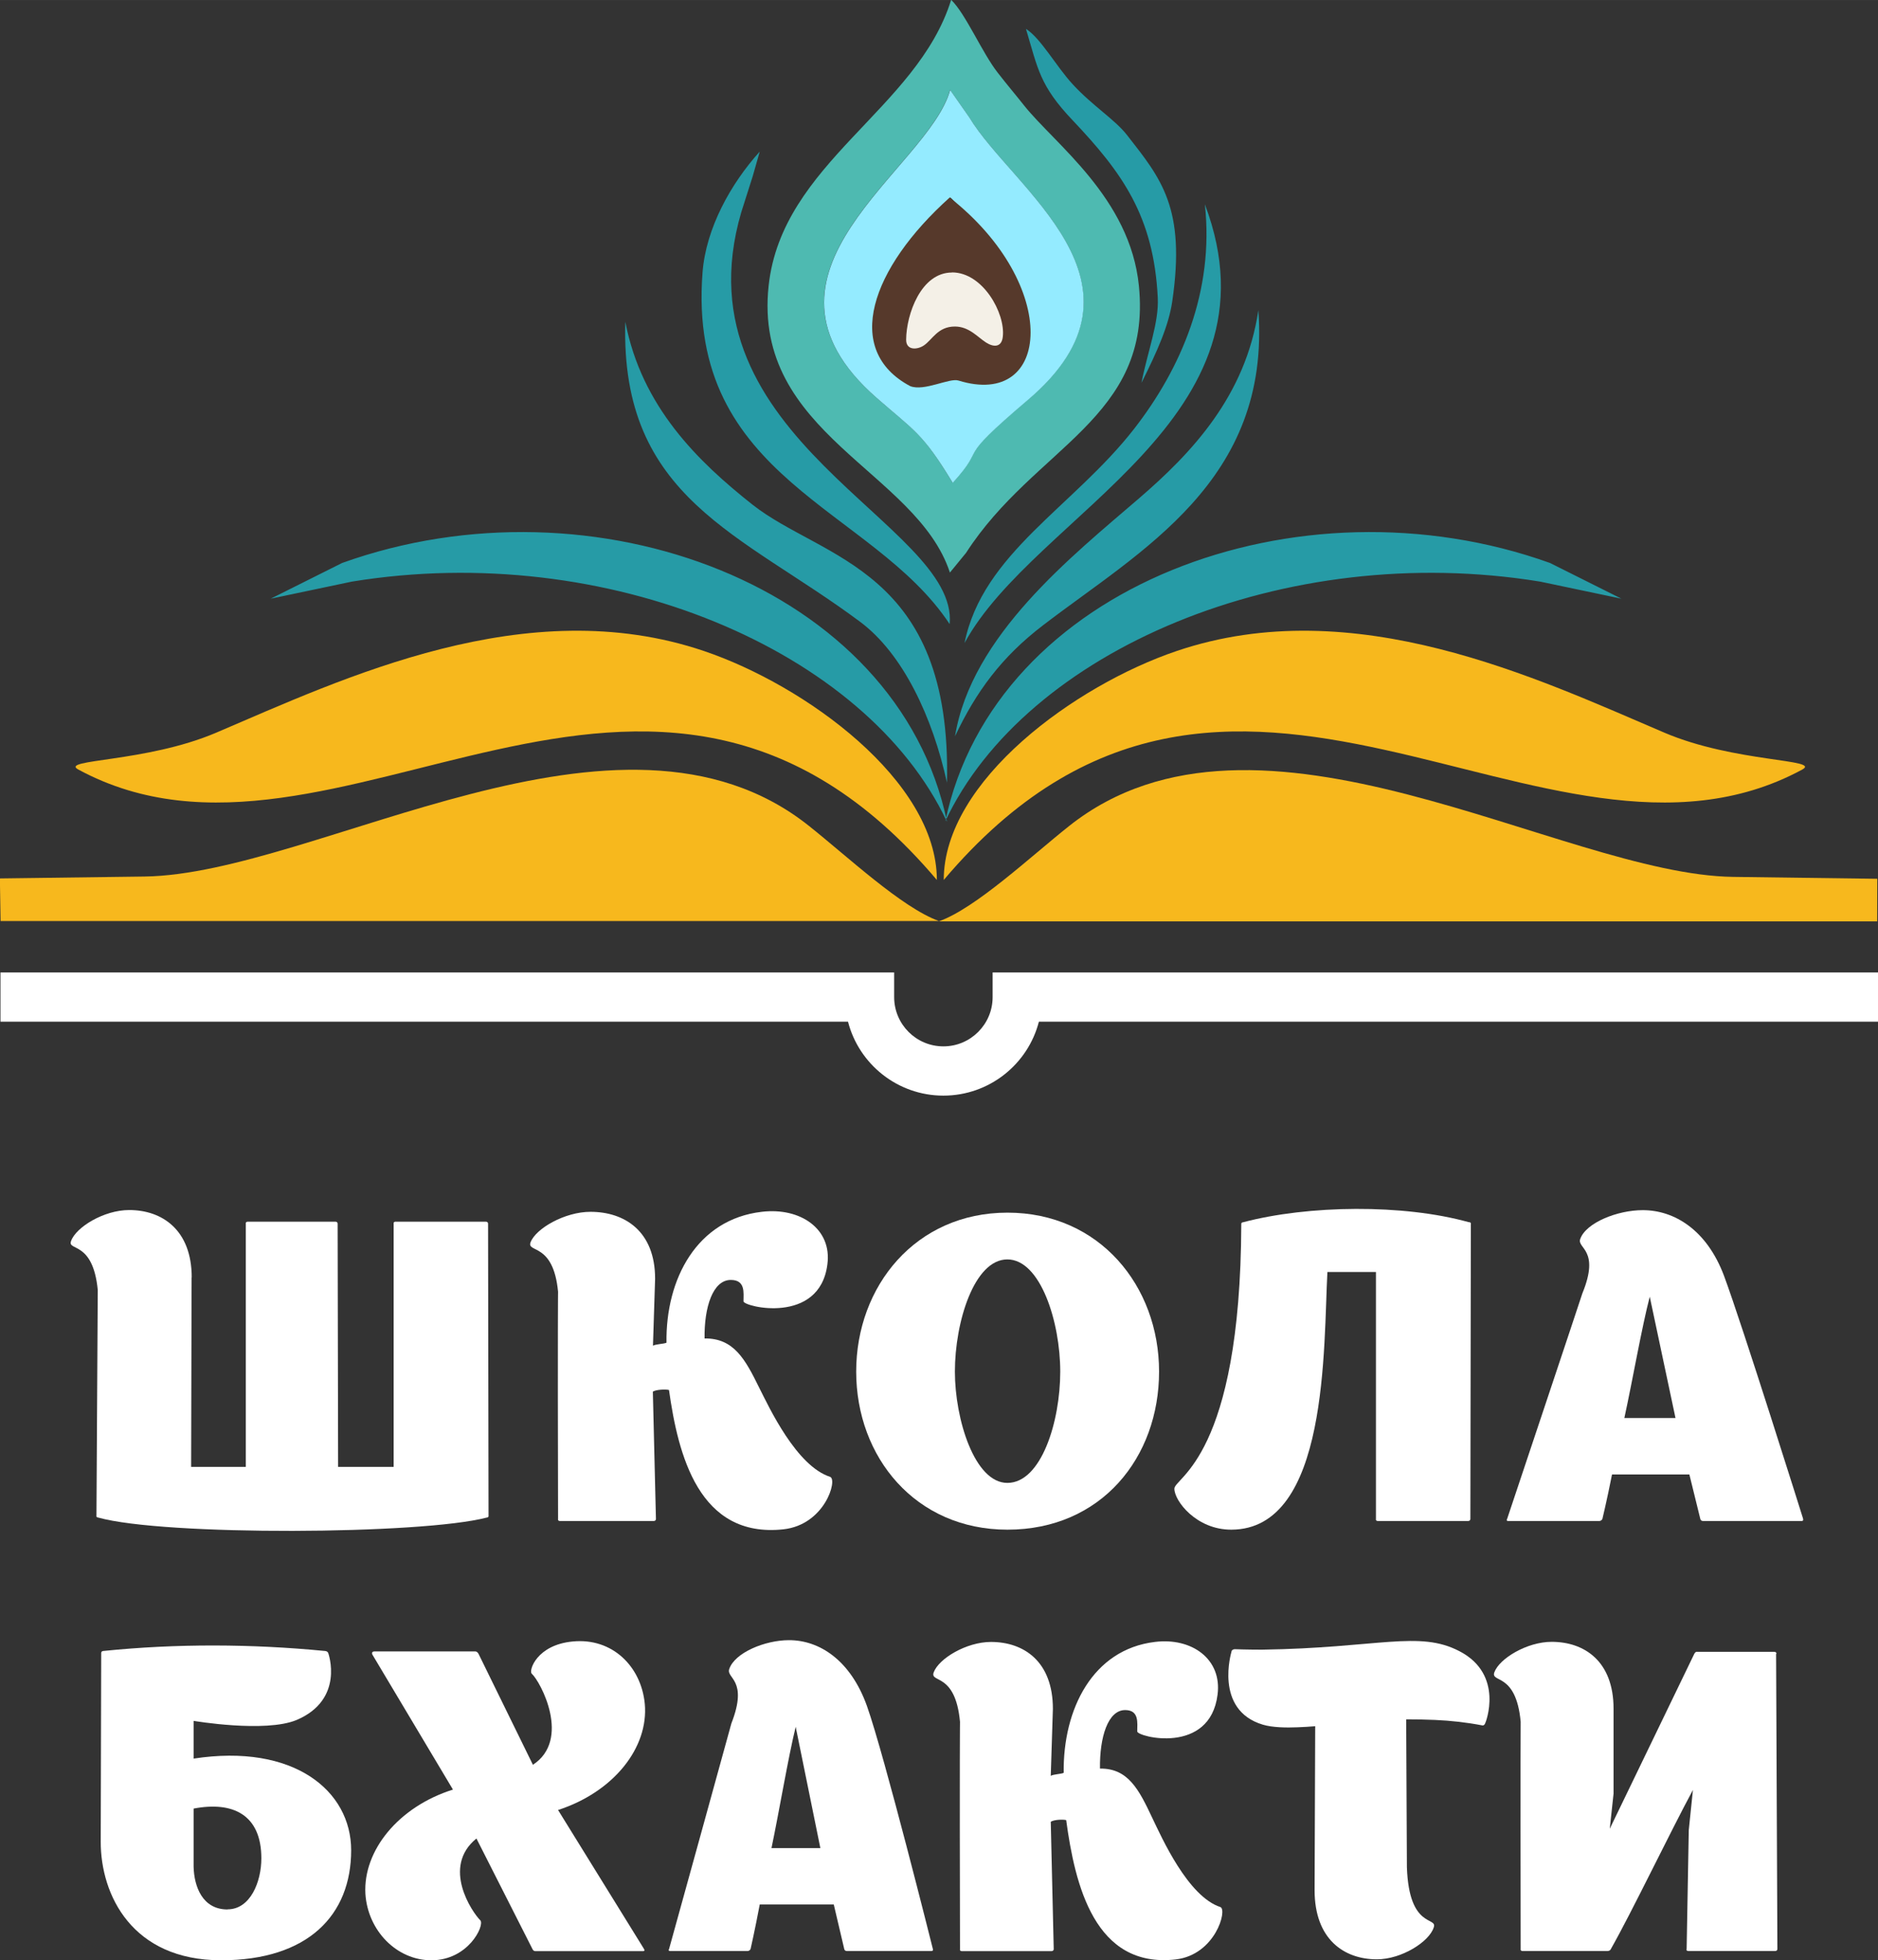
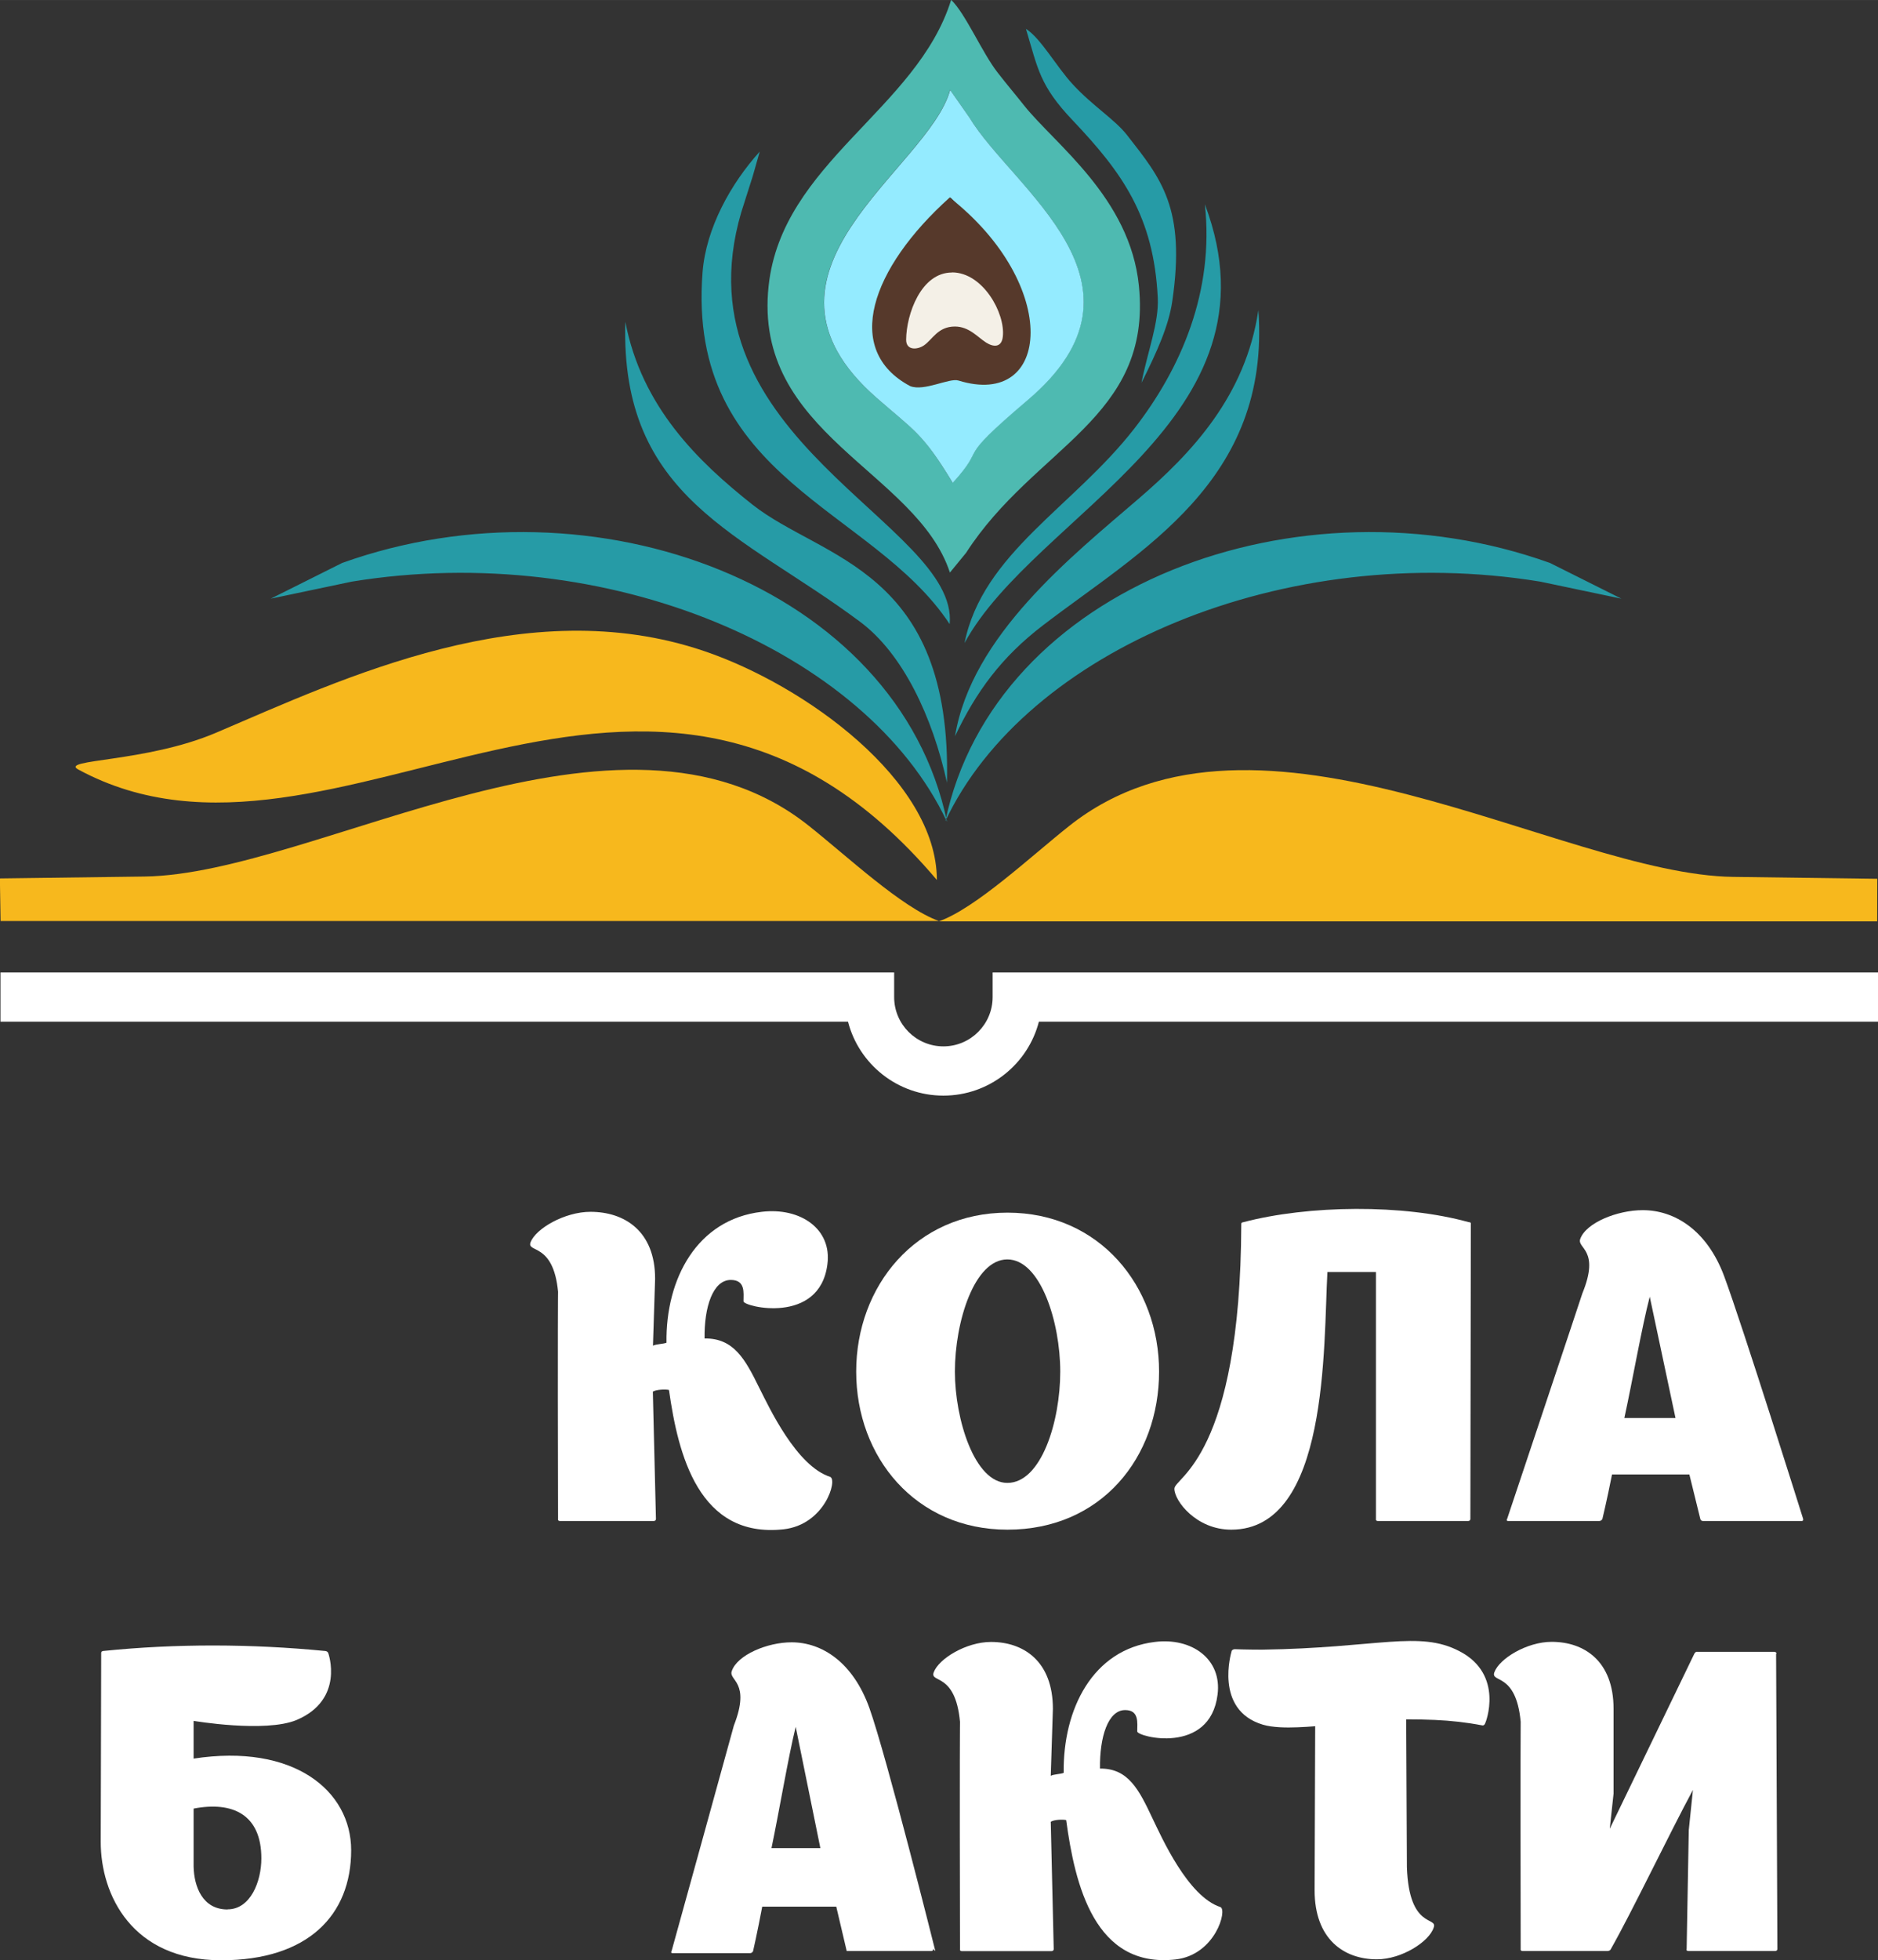
<svg xmlns="http://www.w3.org/2000/svg" xml:space="preserve" width="32.825mm" height="34.246mm" version="1.1" style="shape-rendering:geometricPrecision; text-rendering:geometricPrecision; image-rendering:optimizeQuality; fill-rule:evenodd; clip-rule:evenodd" viewBox="0 0 158.3 165.15">
  <rect x="0" y="0" width="158.3" height="165.15" fill="#333333" stroke="none" />
  <defs>
    <style type="text/css"> .fil7 {fill:#269BA6} .fil3 {fill:#4EBAB1} .fil5 {fill:#56392B} .fil4 {fill:#94EBFF} .fil6 {fill:#F4F0E7} .fil0 {fill:#F7B81D} .fil2 {fill:white} .fil1 {fill:white} </style>
  </defs>
  <g id="Layer_x0020_1">
    <g id="_2555595471472">
      <path class="fil0" d="M158.22 77.63l-79.09 0c3.12,-1.11 7.74,-5.46 10.98,-8.03 15.9,-12.63 41.48,4.09 55.99,4.28l12.14 0.16 -0.01 3.59z" />
      <path class="fil0" d="M0.06 77.6l79.09 0c-3.12,-1.11 -7.74,-5.46 -10.98,-8.03 -15.9,-12.63 -41.48,4.09 -55.99,4.28l-12.19 0.16 0.06 3.59z" />
-       <path class="fil0" d="M99.18 54.85c14.97,-5.07 30.4,2.31 41.14,6.89 5.9,2.51 13.25,2.21 11.59,3.1 -21.71,11.72 -48.16,-19.29 -72.36,9.3 0,-8.36 11.11,-16.41 19.63,-19.29z" />
      <path class="fil0" d="M59.34 54.85c-14.97,-5.07 -30.4,2.31 -41.14,6.89 -5.9,2.51 -13.25,2.21 -11.59,3.1 21.71,11.72 48.16,-19.29 72.36,9.3 0,-8.36 -11.11,-16.41 -19.63,-19.29z" />
      <g>
-         <path class="fil1" d="M16.16 107.63c0,-4.02 -2.51,-5.68 -5.27,-5.68 -2.14,0 -4.49,1.45 -4.9,2.61 -0.33,0.88 1.84,-0.07 2.25,4.12l-0.11 19c-0.04,0.18 0.15,0.18 0.15,0.18 5.53,1.55 27.26,1.44 32.75,0 0,0 0.18,0 0.15,-0.18l-0.04 -24.57c0,-0.18 -0.18,-0.18 -0.18,-0.18l-7.63 0c0,0 -0.18,0 -0.15,0.18l0 20.48 -4.68 0 -0.04 -20.48c0,-0.18 -0.18,-0.18 -0.18,-0.18l-7.41 0c0,0 -0.18,0 -0.15,0.18l0 20.48 -4.61 0 0.04 -15.97z" />
        <path class="fil1" d="M70.01 124.44c-2.87,-0.88 -5.19,-5.89 -6.01,-7.51 -1.18,-2.4 -2.14,-4.19 -4.61,-4.16 -0.04,-2.64 0.7,-4.93 2.21,-4.93 1.25,0 1.07,1.09 1.07,1.8 0,0.46 6.41,2.01 7.07,-3.1 0.41,-3 -2.28,-4.83 -5.53,-4.44 -5.45,0.63 -8.11,5.64 -8.03,11.03 -0.26,0.11 -0.88,0.11 -1.14,0.25l0.18 -5.64c0,-4.02 -2.58,-5.64 -5.45,-5.64 -2.17,0 -4.61,1.41 -5.05,2.57 -0.33,0.92 1.92,-0.03 2.32,4.16 0,0.04 -0.04,2.29 0,19.14 -0.04,0.18 0.15,0.18 0.15,0.18l7.92 0c0,0 0.18,0 0.18,-0.18l-0.26 -10.72c0.29,-0.18 1.07,-0.21 1.36,-0.14 0.77,5.46 2.51,12.51 9.65,11.74 3.5,-0.39 4.57,-4.19 3.94,-4.41z" />
        <path class="fil1" d="M97.7 115.56c0,7.23 -4.86,13.32 -12.78,13.32 -7.74,0 -12.75,-6.1 -12.75,-13.32 0,-7.19 5.01,-13.39 12.75,-13.39 7.77,0 12.78,6.2 12.78,13.39zm-17.21 0c0,4.02 1.66,9.38 4.42,9.38 2.87,0 4.46,-5.18 4.46,-9.38 0,-4.16 -1.66,-9.45 -4.46,-9.45 -2.8,0 -4.42,5.29 -4.42,9.45z" />
        <path class="fil1" d="M123.83 102.98c-5.53,-1.55 -13.56,-1.45 -19.05,0 0,0 -0.15,0 -0.15,0.14l0 0.03c-0.07,19.63 -5.64,21.33 -5.64,22.28 0,1.02 1.84,3.45 4.79,3.45 8.25,0 7.77,-15.54 8.11,-21.71l4.09 0 0 20.8c-0.04,0.18 0.15,0.18 0.15,0.18l7.63 0c0,0 0.18,0 0.18,-0.18l0.04 -24.82c0.04,-0.18 -0.15,-0.18 -0.15,-0.18z" />
        <path class="fil1" d="M151.99 127.97c0,0 -5.12,-16.32 -6.67,-20.48 -1.44,-3.84 -4.16,-5.53 -6.85,-5.53 -2.14,0 -4.79,1.06 -5.27,2.43 -0.29,0.81 1.7,0.88 0.18,4.58 0,0.04 -6.34,19 -6.34,19 -0.11,0.18 0.07,0.18 0.07,0.18l7.7 0c0,0 0.18,0 0.26,-0.18 0,0 0.37,-1.52 0.81,-3.74l6.52 0 0.92 3.74c0.04,0.18 0.22,0.18 0.22,0.18l8.33 0c0,0 0.18,0 0.11,-0.18zm-15.07 -8.5c0.7,-3.21 1.47,-7.65 2.14,-10.22l2.17 10.22 -4.31 0z" />
        <path class="fil1" d="M16.32 148.16l0 -3.17c0,0 6.03,1.02 8.67,-0.07 4.09,-1.73 2.68,-5.64 2.68,-5.64 -0.07,-0.18 -0.28,-0.18 -0.28,-0.18 -6.17,-0.6 -12.51,-0.63 -18.68,0 0,0 -0.18,0 -0.18,0.18l-0.04 15.9c0,4.48 2.64,9.98 10.15,9.98 7.33,0 10.96,-3.81 10.96,-9.27 0,-5.01 -4.83,-9.02 -13.29,-7.72zm2.86 12.72c-2.12,0 -2.82,-1.94 -2.86,-3.6l0 -4.9c3.28,-0.63 5.71,0.49 5.71,4.19 0,1.97 -0.92,4.3 -2.85,4.3z" />
-         <path class="fil1" d="M54.28 164.2l-7.24 -11.7c4.68,-1.52 7.65,-5.25 7.31,-8.95 -0.3,-3.14 -2.73,-5.57 -6.06,-5.25 -3.06,0.28 -3.74,2.47 -3.47,2.71 0.77,0.71 3.33,5.57 0.1,7.68l-4.58 -9.34c0,0 -0.1,-0.21 -0.27,-0.21l-8.52 0c-0.27,0 -0.17,0.25 -0.17,0.25l6.8 11.39c-4.61,1.45 -7.58,5.15 -7.38,8.78 0.2,3.1 2.63,5.6 5.56,5.6 3.1,0 4.48,-2.89 4.14,-3.35 -0.71,-0.7 -3.3,-4.51 -0.34,-6.91l4.72 9.31c0,0 0.07,0.18 0.24,0.18l9.09 0c0.2,0 0.07,-0.18 0.07,-0.18z" />
-         <path class="fil1" d="M78.63 164.2c0.07,0.18 -0.11,0.18 -0.11,0.18l-7.15 0c0,0 -0.18,0 -0.21,-0.18l-0.88 -3.74 -6.24 0c-0.42,2.22 -0.77,3.74 -0.77,3.74 -0.07,0.18 -0.25,0.18 -0.25,0.18l-6.55 0c0,0 -0.18,0 -0.07,-0.18 0,0 5.25,-18.96 5.25,-19 1.45,-3.7 -0.46,-3.77 -0.18,-4.58 0.46,-1.37 3,-2.43 5.04,-2.43 2.57,0 5.18,1.69 6.56,5.53 1.48,4.16 5.56,20.48 5.56,20.48zm-13.6 -8.49l4.12 0 -2.08 -10.22c-0.63,2.57 -1.37,7.01 -2.04,10.22z" />
+         <path class="fil1" d="M78.63 164.2c0.07,0.18 -0.11,0.18 -0.11,0.18l-7.15 0l-0.88 -3.74 -6.24 0c-0.42,2.22 -0.77,3.74 -0.77,3.74 -0.07,0.18 -0.25,0.18 -0.25,0.18l-6.55 0c0,0 -0.18,0 -0.07,-0.18 0,0 5.25,-18.96 5.25,-19 1.45,-3.7 -0.46,-3.77 -0.18,-4.58 0.46,-1.37 3,-2.43 5.04,-2.43 2.57,0 5.18,1.69 6.56,5.53 1.48,4.16 5.56,20.48 5.56,20.48zm-13.6 -8.49l4.12 0 -2.08 -10.22c-0.63,2.57 -1.37,7.01 -2.04,10.22z" />
        <path class="fil1" d="M102.88 160.68c-2.75,-0.88 -4.97,-5.89 -5.75,-7.51 -1.13,-2.4 -2.04,-4.19 -4.41,-4.16 -0.04,-2.64 0.67,-4.93 2.12,-4.93 1.2,0 1.02,1.09 1.02,1.8 0,0.46 6.13,2.01 6.77,-3.1 0.39,-3 -2.18,-4.83 -5.29,-4.44 -5.22,0.63 -7.75,5.64 -7.68,11.03 -0.25,0.11 -0.85,0.11 -1.09,0.25l0.18 -5.64c0,-4.02 -2.47,-5.64 -5.22,-5.64 -2.08,0 -4.41,1.41 -4.83,2.57 -0.32,0.92 1.83,-0.04 2.22,4.16 0,0.04 -0.04,2.29 0,19.14 -0.04,0.18 0.14,0.18 0.14,0.18l7.58 0c0,0 0.18,0 0.18,-0.18l-0.25 -10.72c0.28,-0.18 1.02,-0.21 1.3,-0.14 0.74,5.46 2.4,12.51 9.23,11.74 3.35,-0.39 4.37,-4.19 3.77,-4.41z" />
        <path class="fil1" d="M103.81 139.14c0,0 -1.52,4.93 2.64,6.17 0.8,0.24 1.96,0.26 2.92,0.22 0.53,-0.02 1.03,-0.05 1.49,-0.09l-0.05 13.82c0,4.12 2.47,5.82 5.25,5.82 2.08,0 4.41,-1.48 4.79,-2.68 0.35,-0.95 -2.08,0.18 -2.26,-5.08l-0.06 -12.46c0.72,-0 1.52,0.01 2.42,0.05 1.37,0.06 2.69,0.21 3.99,0.46 0.18,0.04 0.25,-0.18 0.25,-0.18 0.04,-0.04 1.62,-4.09 -2.15,-6.06 -3.42,-1.8 -6.87,-0.28 -16.67,-0.14 -1.37,0 -2.29,-0.04 -2.29,-0.04 0,0 -0.21,0 -0.28,0.18z" />
        <path class="fil1" d="M149.73 139.35c0.04,-0.18 -0.18,-0.18 -0.18,-0.18l-6.49 0c0,0 -0.14,-0.04 -0.25,0.18l-7.12 14.73 0.32 -2.96 0 -7.15c0,-4.02 -2.47,-5.64 -5.22,-5.64 -2.08,0 -4.41,1.41 -4.83,2.57 -0.32,0.92 1.83,-0.04 2.22,4.16 0,0.04 -0.03,2.29 0,19.14 -0.03,0.18 0.14,0.18 0.14,0.18l7.19 0c0,0 0.21,0 0.28,-0.18 1.76,-3.1 4.97,-9.8 6.91,-13.39l-0.35 3.38 -0.18 10.01c-0.07,0.18 0.14,0.18 0.14,0.18l7.33 0c0,0 0.18,0 0.18,-0.18l-0.11 -24.85z" />
      </g>
      <path class="fil2" d="M79.52 92.31c-3.86,0 -7.12,-2.65 -8.04,-6.23l-71.44 0 0 -4.15 75.33 0 0 2.08c0,2.29 1.86,4.15 4.15,4.15 2.29,0 4.15,-1.86 4.15,-4.15l0 -2.08 74.63 0 0 4.15 -70.73 0c-0.92,3.58 -4.18,6.23 -8.05,6.23z" />
      <path class="fil3" d="M80.17 0c-2.87,9.23 -14.26,13.72 -15.38,24.07 -1.36,12.52 12.46,15.59 15.28,24.17l1.36 -1.66c5.77,-8.95 15.69,-11.3 14.57,-22.5 -0.74,-7.41 -7.09,-11.94 -9.69,-15.21 -0.75,-0.95 -1.4,-1.7 -2.22,-2.76 -1.3,-1.66 -2.69,-4.94 -3.91,-6.12zm0.13 40.68c-2.52,-4.2 -3.23,-4.39 -6.42,-7.17 -12.15,-10.62 4.38,-19.22 6.2,-25.94l1.61 2.3c3.61,6.03 16.48,14.02 4.94,23.82 -6.44,5.47 -3.25,3.59 -6.33,6.98z" />
      <path class="fil4" d="M80.31 40.68c3.08,-3.39 -0.11,-1.51 6.33,-6.98 11.54,-9.8 -1.33,-17.8 -4.94,-23.82l-1.61 -2.3c-1.83,6.72 -18.35,15.32 -6.2,25.94 3.18,2.78 3.89,2.97 6.42,7.17zm-0.01 -9.05c-1.49,-1.95 -1.51,-1.78 -3.06,-3.28 -4.98,-4.77 1.6,-8.35 2.84,-11.73 0.1,0.08 0.22,0.19 0.28,0.26 1.71,1.71 4.94,5.48 4.97,7.64 0.04,2.5 -2.83,5.06 -5.03,7.11z" />
      <path class="fil5" d="M80.05 16.64c-6.64,5.96 -9.03,12.86 -3.33,15.89 1.17,0.47 3.31,-0.71 4.07,-0.47 7.81,2.42 8.65,-8.04 -0.74,-15.42z" />
      <path class="fil6" d="M80.25 22.95c2.6,0 4.5,3.44 4.28,5.41 -0.1,0.93 -0.78,0.9 -1.41,0.5 -0.71,-0.45 -1.43,-1.35 -2.63,-1.35 -1.44,0 -1.89,1.1 -2.61,1.59 -0.56,0.38 -1.51,0.44 -1.5,-0.49 0.02,-2.13 1.25,-5.65 3.86,-5.65z" />
      <path class="fil7" d="M79.68 69.21c4.14,-19.84 29.81,-29.37 50.97,-21.78l6.02 3.01 -6.86 -1.44c-21.52,-3.5 -43.37,5.8 -50.14,20.21zm0.82 -7.18c1.78,-3.75 3.9,-6.66 7.42,-9.35 8.22,-6.3 19.2,-12.14 18.15,-26.55 -1.07,7.24 -5.64,12.05 -10.04,15.84 -5.7,4.91 -14.14,11.57 -15.53,20.06zm0.8 -7.85c5.94,-10.92 27.12,-18.84 20.26,-36.97 0.8,7.3 -1.98,13.79 -5.94,18.89 -5.13,6.6 -12.8,10.51 -14.32,18.09zm14.92 -21.94c0.51,-2.62 1.48,-5.06 1.37,-7.16 -0.34,-6.87 -3,-10.54 -7.16,-14.93 -2.8,-2.94 -2.94,-4.35 -3.95,-7.72 1.27,0.81 2.52,3.13 3.95,4.68 1.7,1.84 3.54,2.95 4.57,4.27 2.87,3.67 4.97,6.13 3.81,14.02 -0.3,2.02 -1.22,4.11 -2.59,6.85zm-16.18 20.33c-6.48,-9.81 -22.18,-12.14 -20.82,-29.63 0.29,-3.72 2.38,-7.47 4.82,-10.17l-0.59 2.07 -0.97 3.05c-5.61,19.15 18.33,26.23 17.57,34.68zm-0.21 13.41c-1.21,-5.55 -3.72,-10.91 -7.34,-13.6 -9.99,-7.44 -20.22,-10.38 -19.78,-25.27 1.38,7.19 6.15,11.79 10.71,15.4 5.9,4.66 16.85,5.38 16.4,23.48zm-0.01 3.23c-4.14,-19.84 -29.81,-29.37 -50.98,-21.78l-6.02 3.01 6.85 -1.44c21.51,-3.5 43.36,5.8 50.14,20.21z" />
    </g>
  </g>
</svg>